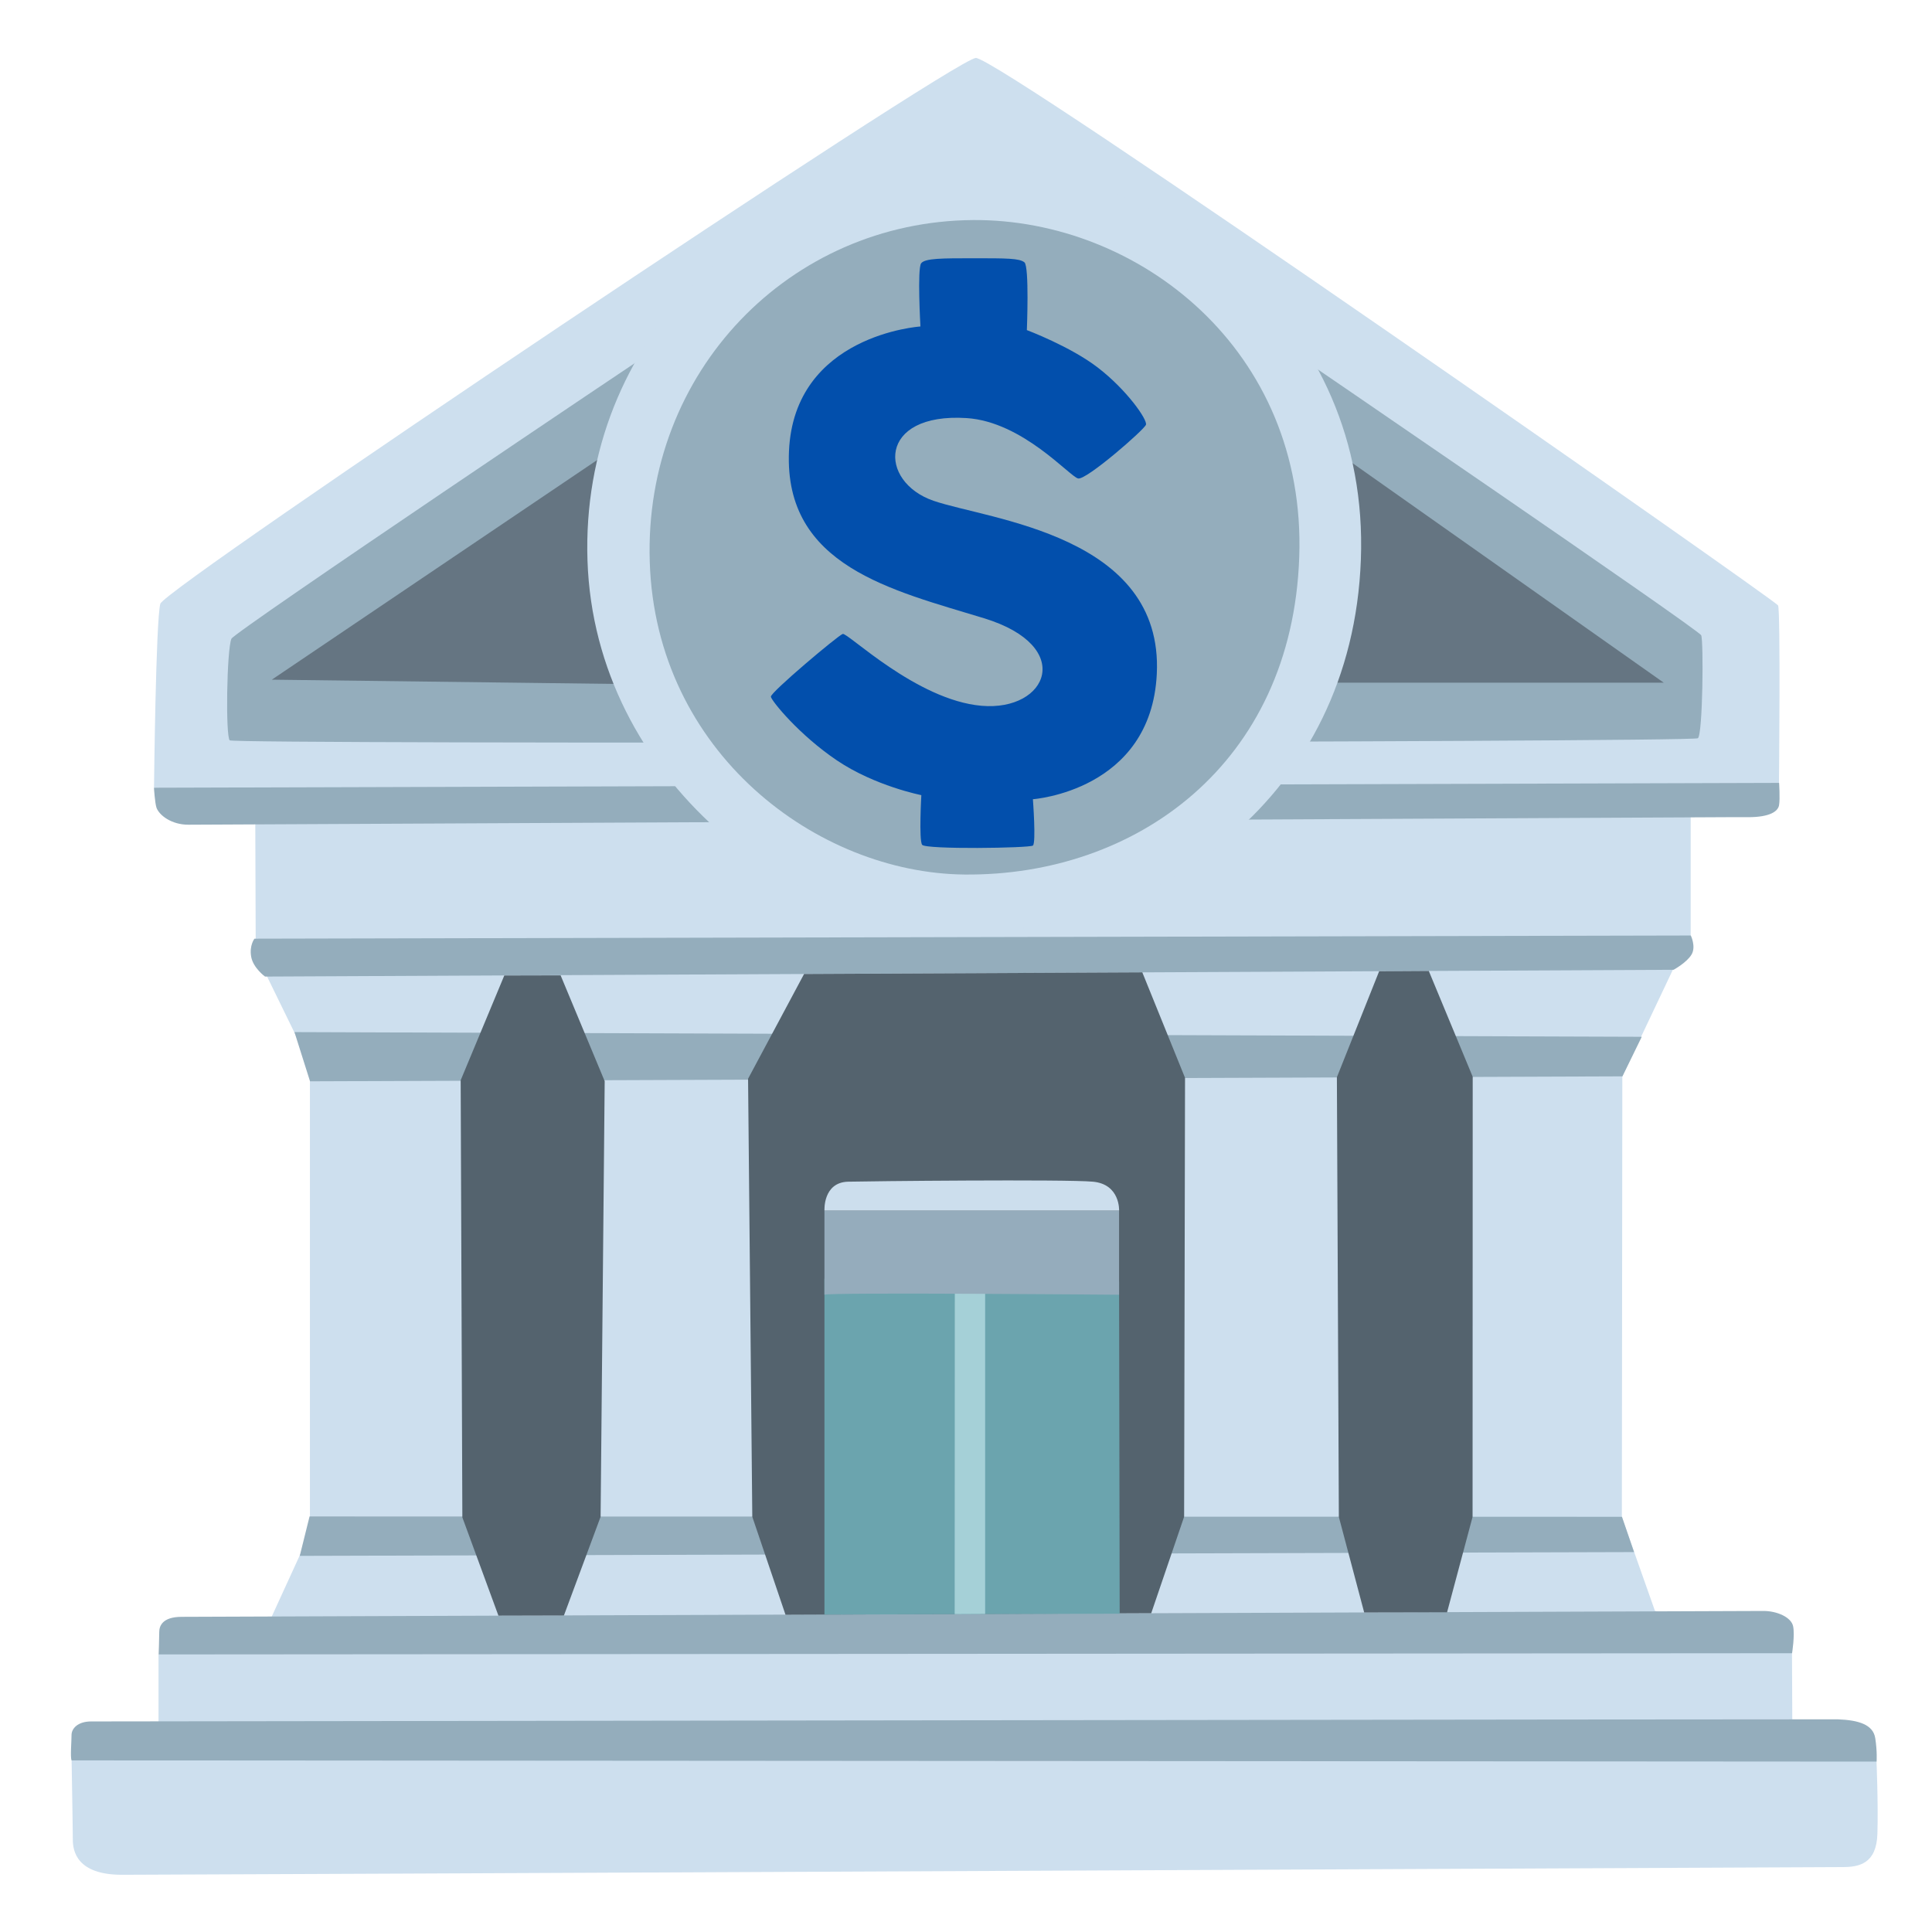
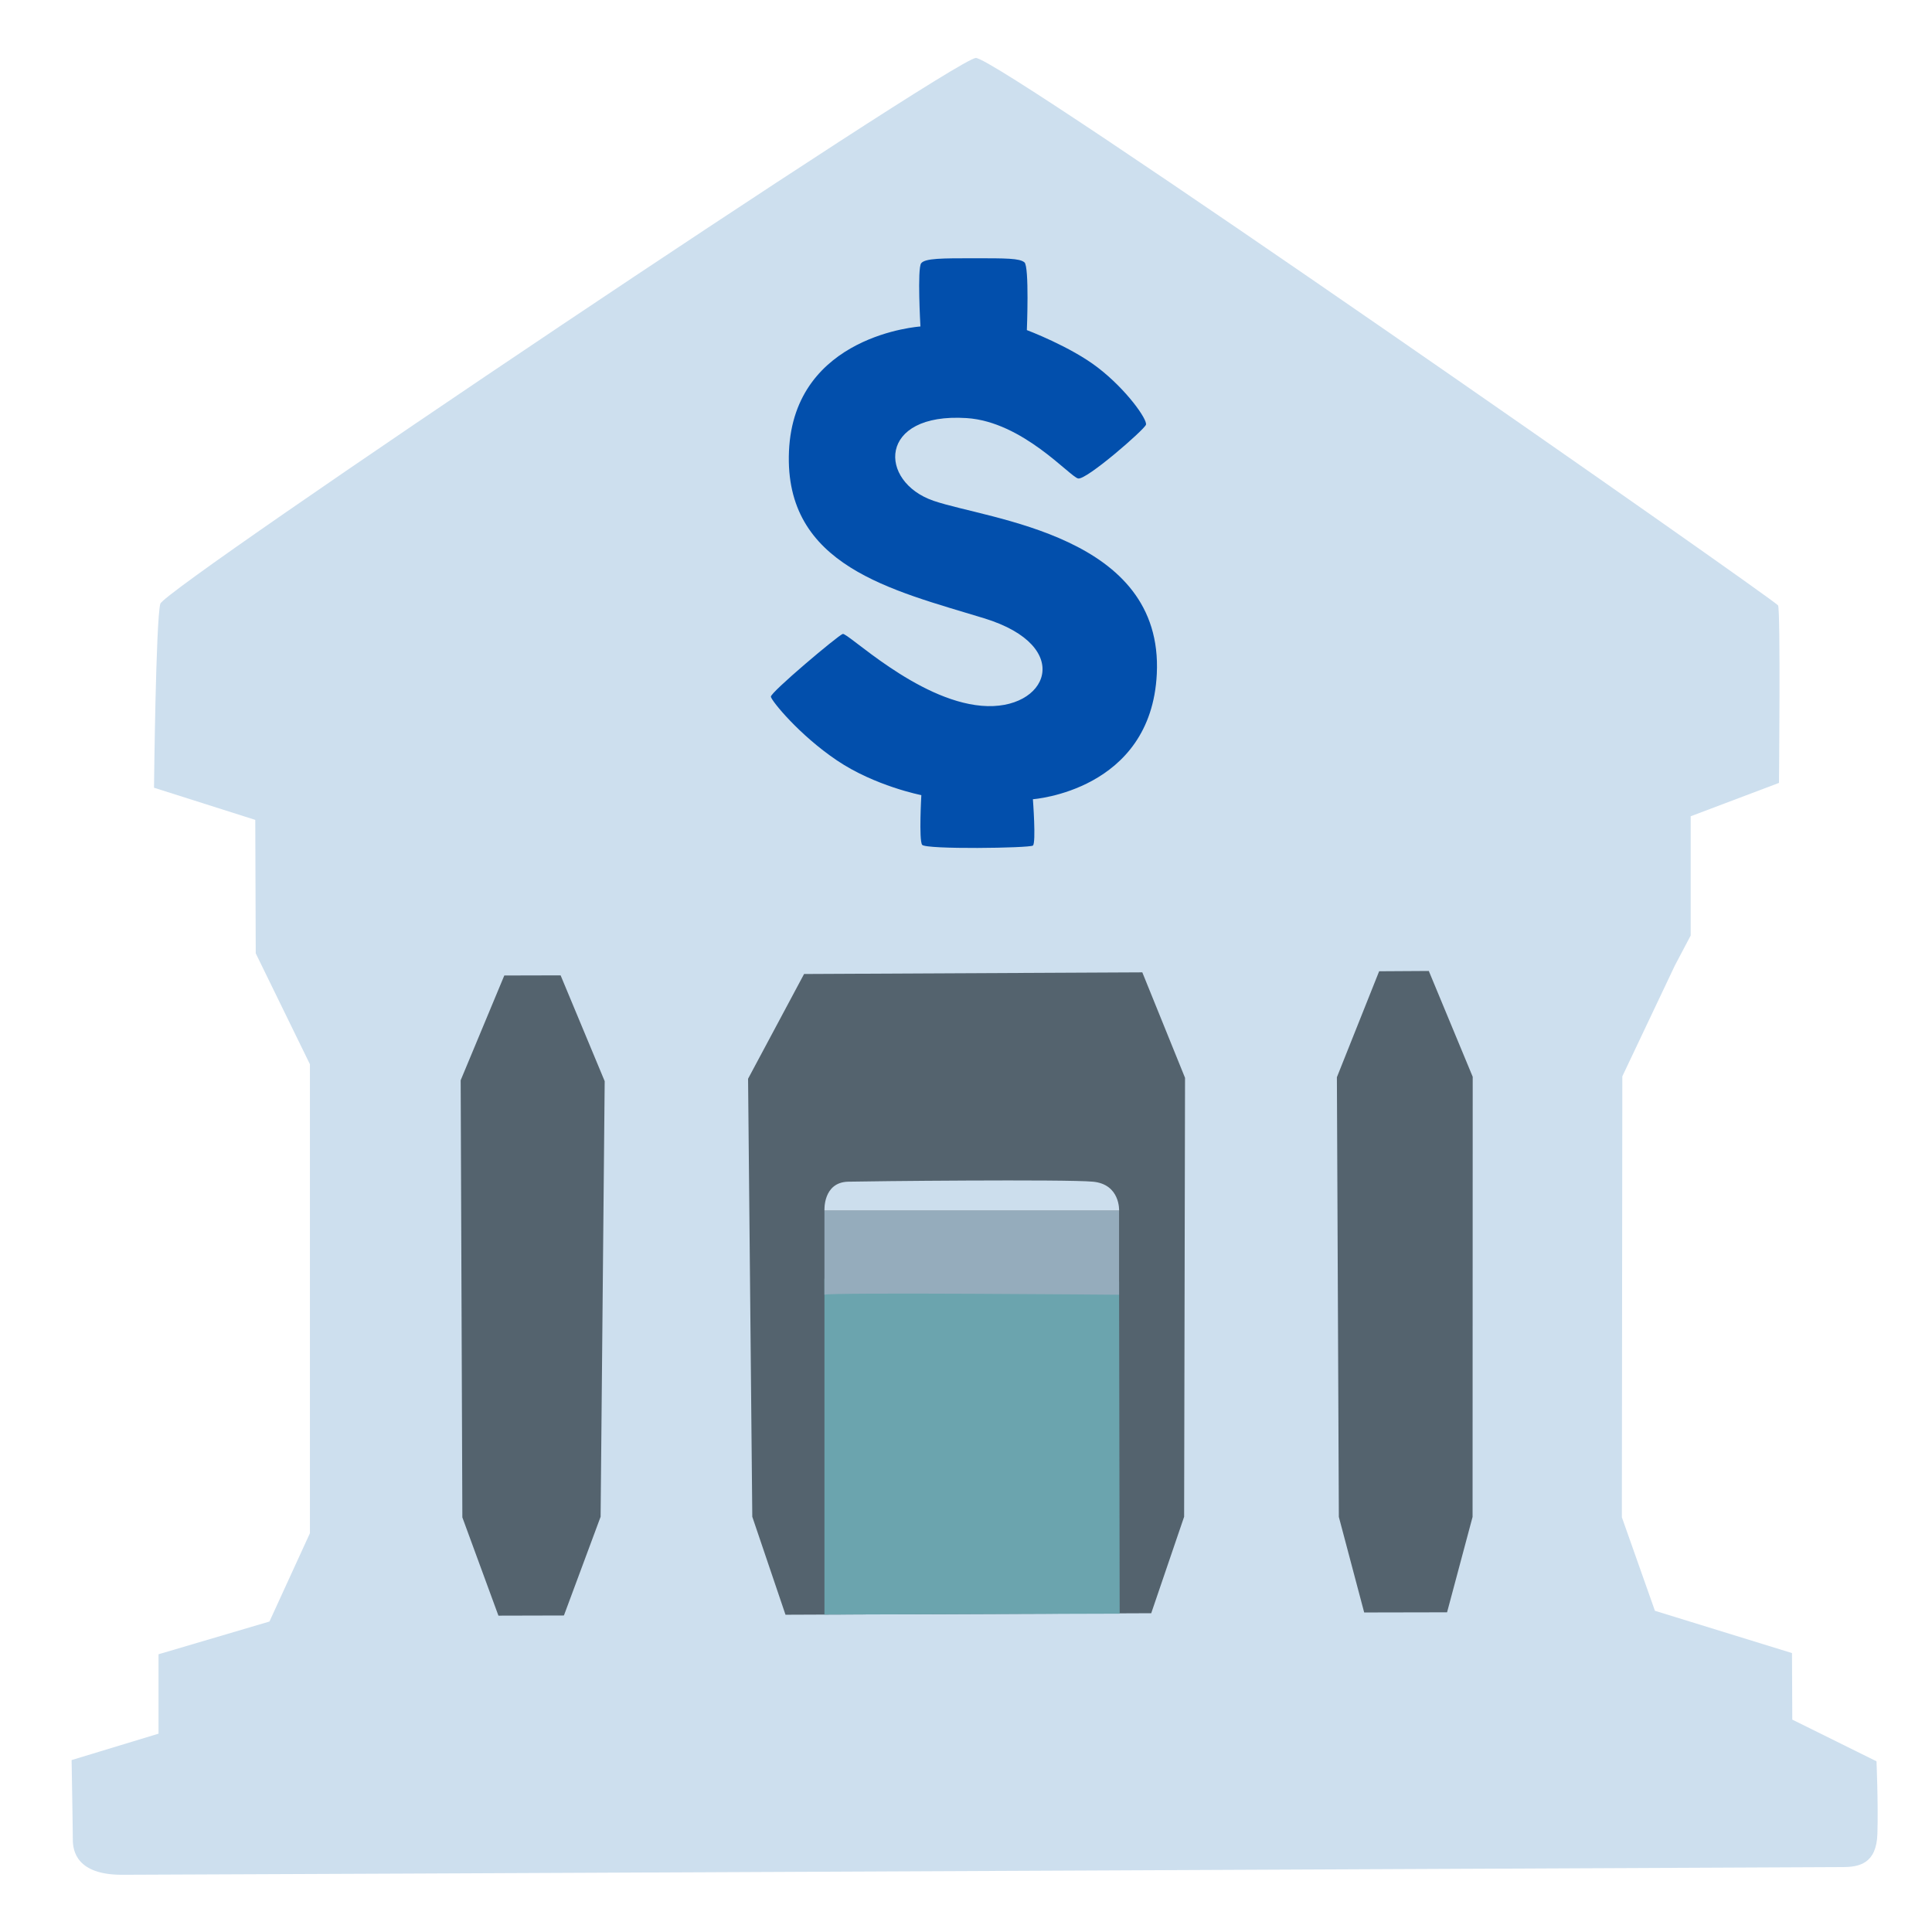
<svg xmlns="http://www.w3.org/2000/svg" width="70" height="70" viewBox="0 0 70 70" fill="none">
  <path d="M35.352 2.1C34.438 2.209 5.973 21.295 5.809 21.875C5.645 22.46 5.58 28.541 5.58 28.541L9.249 29.706L9.266 34.541L11.229 38.56V55.551L9.763 58.751L5.744 59.937V62.814L2.594 63.771C2.594 63.771 2.638 66.237 2.638 66.648C2.638 67.058 2.774 67.927 4.42 67.927C6.066 67.927 66.146 67.648 66.753 67.648C67.36 67.648 67.989 67.528 68.022 66.44C68.055 65.352 67.989 63.815 67.989 63.815L64.938 62.305L64.927 59.894L59.961 58.362L58.763 54.972L58.78 38.998L60.683 34.983L61.257 33.895V29.575L64.456 28.366C64.456 28.366 64.516 22.116 64.423 21.935C64.341 21.76 36.106 2.012 35.352 2.1Z" fill="#CDDFEE" />
-   <path d="M8.384 23.144C8.214 23.565 8.17 26.671 8.323 26.824C8.477 26.977 61.337 26.895 61.518 26.748C61.698 26.6 61.726 23.226 61.638 23.018C61.551 22.81 46.648 12.633 46.648 12.633L23.609 12.748C23.603 12.748 8.482 22.892 8.384 23.144ZM2.592 63.782C2.543 63.662 2.592 63.093 2.592 62.863C2.592 62.634 2.811 62.371 3.303 62.371C3.795 62.371 66.27 62.284 66.577 62.294C67.348 62.322 67.867 62.486 67.944 62.978C68.02 63.47 67.993 63.826 67.993 63.826L2.592 63.782ZM64.93 59.899L5.748 59.943C5.748 59.943 5.77 59.336 5.77 59.128C5.77 58.92 5.879 58.581 6.584 58.581C7.29 58.581 63.416 58.368 63.897 58.368C64.378 58.368 64.903 58.592 64.969 58.926C65.034 59.259 64.93 59.899 64.93 59.899ZM59.205 56.235L58.767 54.956L11.216 54.944L10.861 56.372L59.205 56.235ZM10.669 37.395L59.484 37.565L58.784 38.998L11.233 39.178L10.669 37.395ZM9.603 35.383C9.603 35.383 9.171 35.071 9.1 34.661C9.029 34.251 9.22 34.01 9.22 34.01L61.261 33.895C61.261 33.895 61.458 34.3 61.288 34.584C61.119 34.874 60.638 35.137 60.638 35.137L9.603 35.383ZM5.578 28.541L64.46 28.366C64.46 28.366 64.498 28.93 64.46 29.165C64.427 29.4 64.121 29.608 63.339 29.608H62.557C62.557 29.608 7.438 29.881 6.825 29.881C6.213 29.881 5.775 29.542 5.671 29.269C5.611 29.088 5.578 28.541 5.578 28.541Z" fill="#94ADBC" />
-   <path d="M9.848 24.626L22.234 16.264L23.066 24.79L9.848 24.626ZM47.877 15.985L60.281 24.735H47.544L47.877 15.985Z" fill="#657582" />
  <path d="M18.272 35.344L20.312 35.339L21.909 39.173L21.761 54.955L20.432 58.532L18.059 58.538L16.752 54.977L16.691 39.14L18.272 35.344ZM29.133 35.29L27.104 39.085L27.257 54.955L28.46 58.505L41.711 58.45L42.903 54.955L42.936 39.052L41.388 35.23L29.133 35.29ZM49.969 35.191L51.768 35.18L53.359 39.014L53.354 54.961L52.43 58.417L49.427 58.423L48.509 54.961L48.438 39.03L49.969 35.191Z" fill="#54636E" />
  <path d="M29.871 58.499V46.331L40.546 46.435L40.568 58.467L29.871 58.499Z" fill="#6BA4AE" />
-   <path d="M34.595 45.779L34.59 58.483L35.694 58.477V45.965L34.595 45.779Z" fill="#A5D0D7" />
  <path d="M29.871 46.911V43.859H40.546V46.911C40.546 46.911 29.964 46.818 29.871 46.911Z" fill="#95ACBC" />
  <path d="M29.872 43.859H40.547C40.547 43.859 40.591 42.908 39.601 42.815C38.611 42.722 31.337 42.798 30.725 42.815C29.812 42.842 29.872 43.859 29.872 43.859Z" fill="#CCDEED" />
-   <path d="M35.215 6.076C27.29 6.125 21.018 12.392 21.286 20.316C21.554 28.241 28.822 33.813 35.215 33.764C41.925 33.715 48.99 28.913 49.307 20.273C49.63 11.637 42.357 6.027 35.215 6.076Z" fill="#CDDFEE" />
-   <path d="M35.261 7.973C28.628 8.017 23.318 13.459 23.542 20.36C23.761 27.262 29.601 31.637 34.955 31.686C41.13 31.741 46.812 27.705 47.074 20.185C47.337 12.666 41.239 7.935 35.261 7.973Z" fill="#94ADBC" />
  <path d="M33.349 11.829C33.349 11.829 33.229 9.718 33.377 9.537C33.524 9.357 34.126 9.357 35.291 9.357C36.461 9.357 36.937 9.357 37.117 9.505C37.298 9.652 37.205 11.96 37.205 11.96C37.205 11.96 38.791 12.556 39.781 13.322C40.831 14.131 41.58 15.209 41.52 15.389C41.46 15.569 39.365 17.396 39.064 17.336C38.764 17.276 37.057 15.28 35.023 15.148C31.791 14.941 31.818 17.456 33.825 18.145C35.832 18.834 42.16 19.381 41.913 24.418C41.706 28.656 37.424 28.957 37.424 28.957C37.424 28.957 37.544 30.543 37.424 30.636C37.303 30.729 33.53 30.784 33.41 30.608C33.289 30.433 33.382 28.809 33.382 28.809C33.382 28.809 31.703 28.481 30.325 27.552C28.947 26.622 27.957 25.397 27.93 25.244C27.903 25.096 30.358 23.029 30.533 22.969C30.708 22.909 33.207 25.369 35.564 25.572C37.96 25.78 38.977 23.417 35.652 22.4C32.327 21.383 28.406 20.513 28.586 16.352C28.767 12.124 33.349 11.829 33.349 11.829Z" fill="#024FAC" />
</svg>